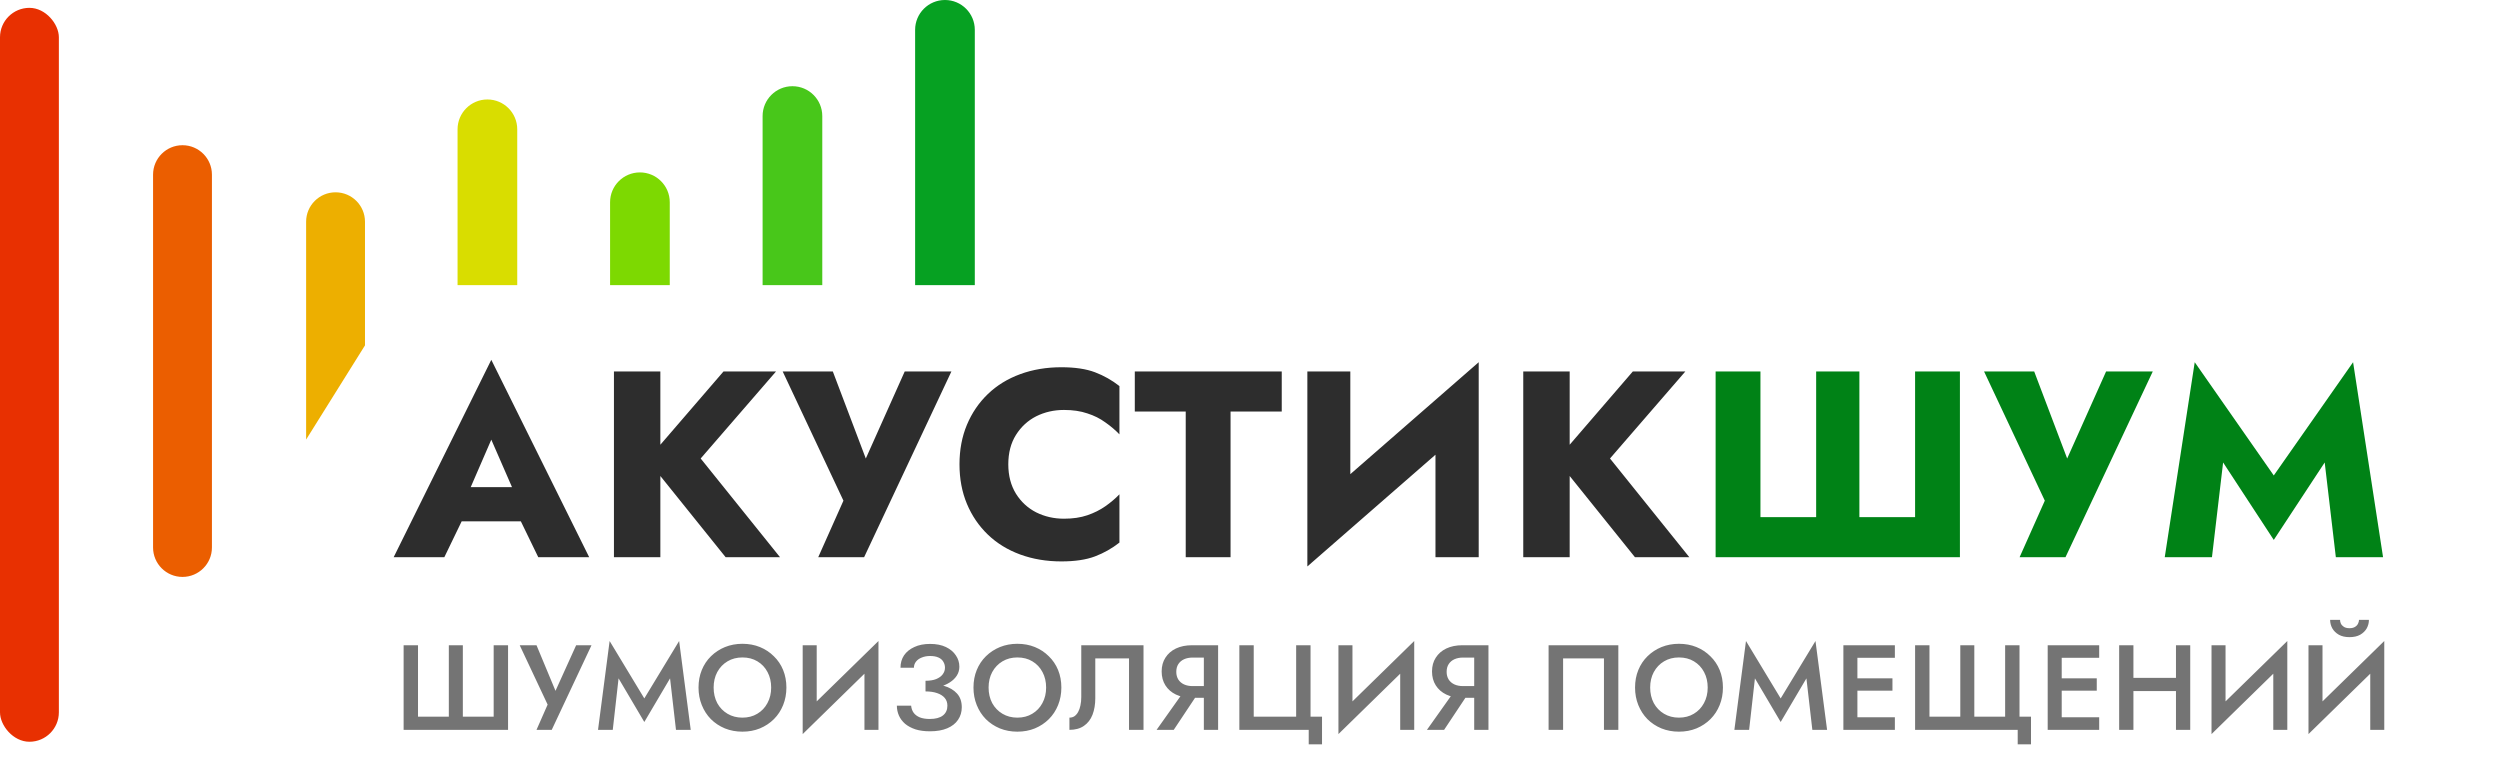
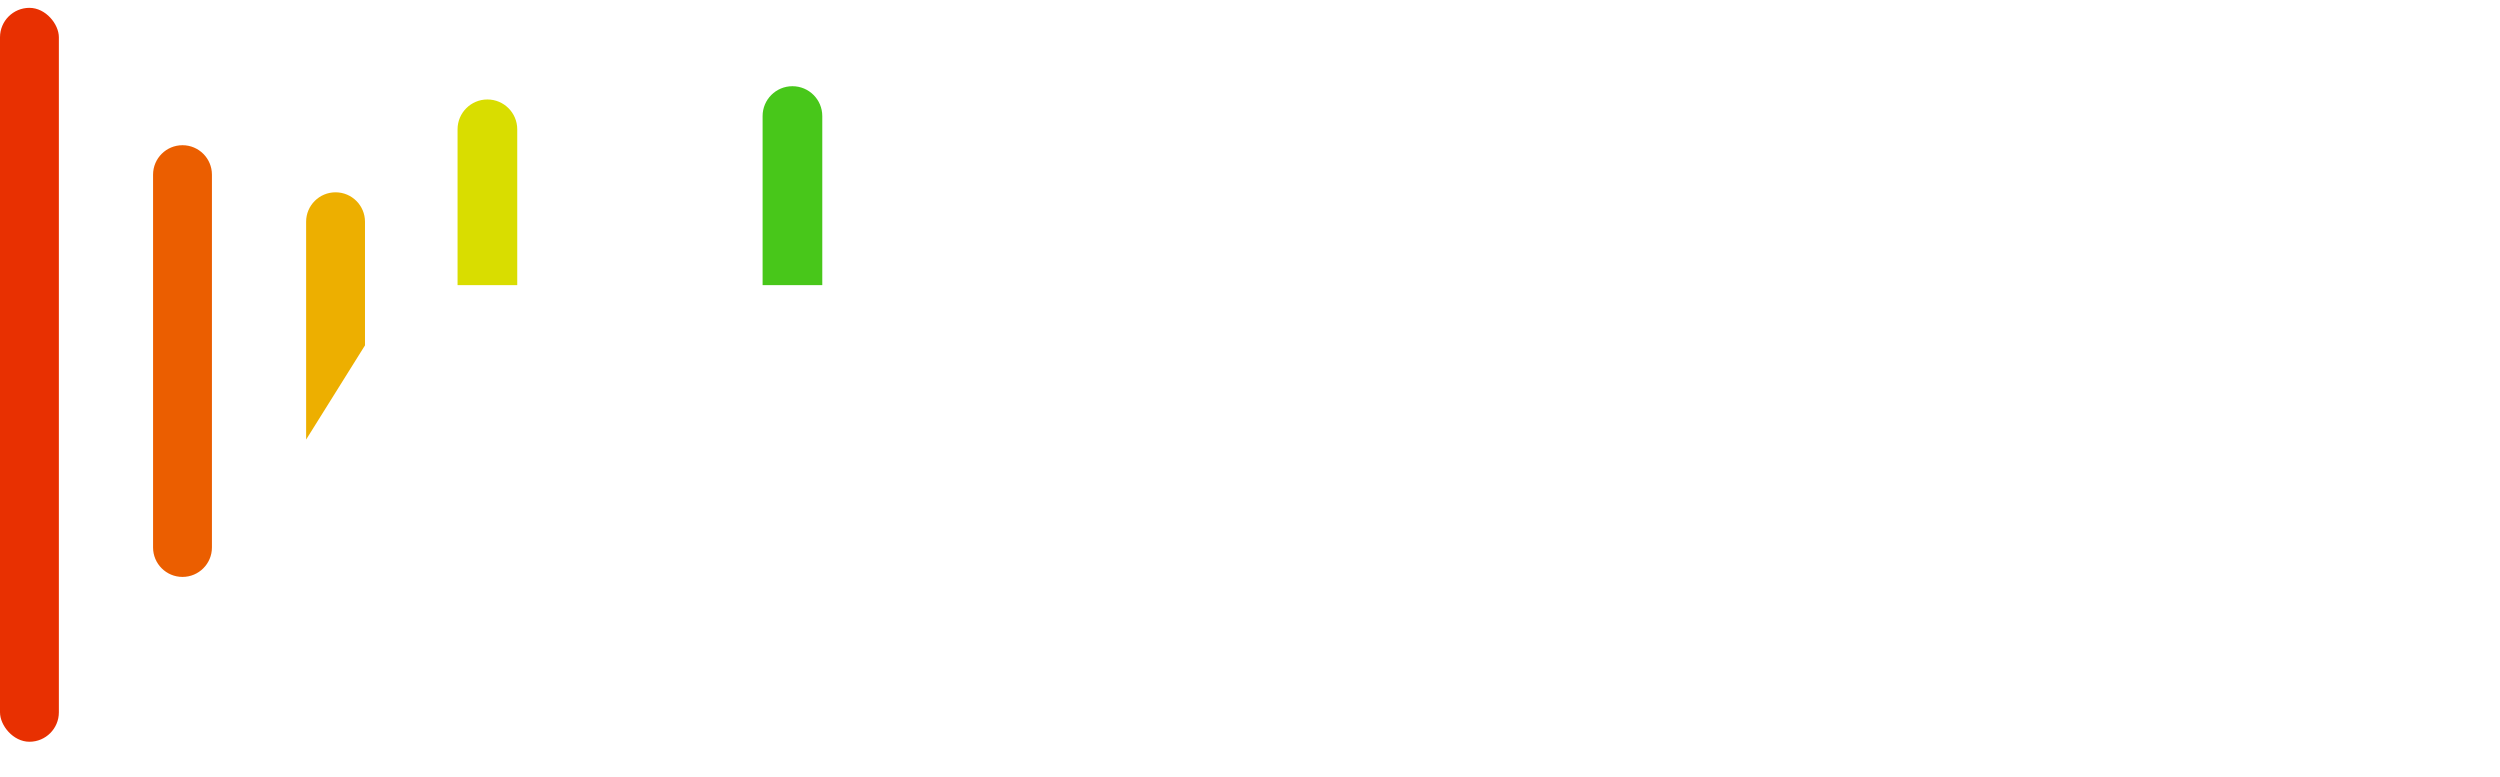
<svg xmlns="http://www.w3.org/2000/svg" width="637" height="198" viewBox="0 0 637 198" fill="none">
-   <path d="M112.815 132.841L113.626 124.123H137.078L137.822 132.841H112.815ZM125.183 112.025L118.56 127.299L119.1 129.8L113.22 141.966H100.311L125.183 91.681L150.122 141.966H137.146L131.469 130.273L131.874 127.367L125.183 112.025ZM156.432 94.655H168.259V141.966H156.432V94.655ZM184.345 94.655H197.727L178.532 116.824L198.741 141.966H184.885L164.947 117.161L184.345 94.655ZM242.416 94.655L220.18 141.966H208.488L214.908 127.57L199.431 94.655H212.205L222.884 122.839L217.95 122.771L230.521 94.655H242.416ZM256.914 118.31C256.914 121.194 257.568 123.695 258.874 125.812C260.181 127.885 261.893 129.462 264.011 130.544C266.174 131.625 268.539 132.166 271.107 132.166C273.36 132.166 275.343 131.873 277.055 131.287C278.767 130.701 280.299 129.935 281.651 128.989C283.003 128.043 284.197 127.029 285.233 125.948V138.248C283.341 139.735 281.268 140.907 279.015 141.763C276.762 142.619 273.901 143.047 270.432 143.047C266.647 143.047 263.155 142.461 259.956 141.29C256.757 140.118 254.008 138.429 251.71 136.221C249.412 134.013 247.633 131.4 246.371 128.381C245.109 125.362 244.479 122.005 244.479 118.31C244.479 114.616 245.109 111.259 246.371 108.24C247.633 105.221 249.412 102.608 251.71 100.4C254.008 98.192 256.757 96.503 259.956 95.331C263.155 94.16 266.647 93.574 270.432 93.574C273.901 93.574 276.762 94.002 279.015 94.858C281.268 95.714 283.341 96.886 285.233 98.373V110.673C284.197 109.592 283.003 108.578 281.651 107.632C280.299 106.641 278.767 105.875 277.055 105.334C275.343 104.748 273.36 104.455 271.107 104.455C268.539 104.455 266.174 104.996 264.011 106.077C261.893 107.159 260.181 108.736 258.874 110.808C257.568 112.881 256.914 115.382 256.914 118.31ZM289.146 104.861V94.655H326.589V104.861H313.545V141.966H302.123V104.861H289.146ZM376.437 106.55L333.114 144.331L333.452 130.07L376.775 92.29L376.437 106.55ZM344.063 94.655V133.112L333.114 144.331V94.655H344.063ZM376.775 92.29V141.966H365.758V103.915L376.775 92.29ZM388.126 94.655H399.953V141.966H388.126V94.655ZM416.039 94.655H429.421L410.226 116.824L430.435 141.966H416.579L396.641 117.161L416.039 94.655Z" fill="#2D2D2D" />
-   <path d="M487.965 131.76V94.655H499.387V141.966H437.14V94.655H448.562V131.76H462.756V94.655H473.772V131.76H487.965ZM548.526 94.655L526.29 141.966H514.598L521.019 127.57L505.541 94.655H518.315L528.994 122.839L524.06 122.771L536.631 94.655H548.526ZM566.448 117.837L563.609 141.966H551.579L559.216 92.29L579.357 121.149L599.565 92.29L607.202 141.966H595.172L592.333 117.837L579.357 137.572L566.448 117.837Z" fill="#008216" />
-   <path d="M125.787 182.609V164.407H129.452V185.966H102.843V164.407H106.508V182.609H114.361V164.407H117.933V182.609H125.787ZM150.715 164.407L140.582 185.966H136.702L139.535 179.529L132.421 164.407H136.702L142.461 178.235L140.582 178.143L146.803 164.407H150.715ZM157.611 172.846L156.133 185.966H152.376L155.332 163.33L164.171 177.958L173.041 163.33L175.997 185.966H172.24L170.731 172.846L164.171 183.964L157.611 172.846ZM181.834 175.187C181.834 176.665 182.142 177.989 182.758 179.159C183.394 180.309 184.267 181.213 185.376 181.87C186.484 182.527 187.747 182.855 189.164 182.855C190.601 182.855 191.864 182.527 192.952 181.87C194.061 181.213 194.923 180.309 195.539 179.159C196.175 177.989 196.494 176.665 196.494 175.187C196.494 173.708 196.186 172.394 195.57 171.244C194.954 170.074 194.091 169.16 192.983 168.503C191.894 167.846 190.622 167.518 189.164 167.518C187.747 167.518 186.484 167.846 185.376 168.503C184.267 169.16 183.394 170.074 182.758 171.244C182.142 172.394 181.834 173.708 181.834 175.187ZM177.984 175.187C177.984 173.565 178.262 172.076 178.816 170.721C179.37 169.366 180.15 168.196 181.156 167.21C182.183 166.204 183.374 165.424 184.729 164.869C186.105 164.315 187.583 164.038 189.164 164.038C190.786 164.038 192.274 164.315 193.629 164.869C194.984 165.424 196.165 166.204 197.171 167.21C198.198 168.196 198.988 169.366 199.542 170.721C200.097 172.076 200.374 173.565 200.374 175.187C200.374 176.788 200.097 178.277 199.542 179.652C198.988 181.028 198.208 182.219 197.202 183.225C196.196 184.231 195.005 185.021 193.629 185.596C192.274 186.15 190.786 186.428 189.164 186.428C187.562 186.428 186.074 186.15 184.698 185.596C183.323 185.021 182.132 184.231 181.126 183.225C180.14 182.219 179.37 181.028 178.816 179.652C178.262 178.277 177.984 176.788 177.984 175.187ZM223.68 168.319L204.524 187.043L204.678 182.054L223.834 163.33L223.68 168.319ZM208.097 164.407V182.978L204.524 187.043V164.407H208.097ZM223.834 163.33V185.966H220.262V167.487L223.834 163.33ZM235.821 175.402V173.462C236.889 173.462 237.792 173.318 238.531 173.031C239.271 172.723 239.825 172.322 240.194 171.83C240.585 171.316 240.78 170.752 240.78 170.136C240.78 169.561 240.636 169.048 240.348 168.596C240.082 168.124 239.661 167.764 239.086 167.518C238.531 167.272 237.833 167.148 236.992 167.148C236.191 167.148 235.472 167.282 234.836 167.549C234.22 167.795 233.737 168.144 233.388 168.596C233.039 169.048 232.865 169.561 232.865 170.136H229.446C229.446 168.945 229.744 167.898 230.339 166.994C230.955 166.091 231.828 165.383 232.957 164.869C234.086 164.336 235.431 164.069 236.992 164.069C238.572 164.069 239.917 164.336 241.026 164.869C242.135 165.403 242.977 166.112 243.551 166.994C244.147 167.857 244.445 168.822 244.445 169.889C244.445 170.711 244.229 171.46 243.798 172.138C243.367 172.815 242.761 173.4 241.981 173.893C241.221 174.386 240.307 174.766 239.24 175.033C238.193 175.279 237.053 175.402 235.821 175.402ZM236.961 186.335C235.544 186.335 234.312 186.171 233.265 185.842C232.218 185.493 231.335 185.021 230.617 184.426C229.918 183.81 229.395 183.112 229.046 182.331C228.697 181.531 228.522 180.689 228.522 179.806H232.156C232.218 180.504 232.434 181.11 232.803 181.623C233.173 182.116 233.696 182.506 234.374 182.793C235.072 183.06 235.914 183.194 236.899 183.194C238.377 183.194 239.496 182.896 240.256 182.301C241.016 181.705 241.396 180.874 241.396 179.806C241.396 179.026 241.17 178.369 240.718 177.835C240.266 177.301 239.62 176.891 238.778 176.603C237.957 176.316 236.971 176.172 235.821 176.172V174.109C237.566 174.109 239.137 174.324 240.533 174.755C241.929 175.166 243.028 175.813 243.829 176.696C244.65 177.578 245.06 178.749 245.06 180.206C245.06 181.418 244.742 182.485 244.106 183.409C243.49 184.333 242.576 185.052 241.365 185.565C240.174 186.078 238.706 186.335 236.961 186.335ZM251.893 175.187C251.893 176.665 252.201 177.989 252.817 179.159C253.454 180.309 254.326 181.213 255.435 181.87C256.544 182.527 257.806 182.855 259.223 182.855C260.66 182.855 261.923 182.527 263.011 181.87C264.12 181.213 264.982 180.309 265.598 179.159C266.234 177.989 266.553 176.665 266.553 175.187C266.553 173.708 266.245 172.394 265.629 171.244C265.013 170.074 264.15 169.16 263.042 168.503C261.954 167.846 260.681 167.518 259.223 167.518C257.806 167.518 256.544 167.846 255.435 168.503C254.326 169.16 253.454 170.074 252.817 171.244C252.201 172.394 251.893 173.708 251.893 175.187ZM248.043 175.187C248.043 173.565 248.321 172.076 248.875 170.721C249.429 169.366 250.21 168.196 251.216 167.21C252.242 166.204 253.433 165.424 254.788 164.869C256.164 164.315 257.642 164.038 259.223 164.038C260.845 164.038 262.333 164.315 263.689 164.869C265.044 165.424 266.224 166.204 267.23 167.21C268.257 168.196 269.047 169.366 269.602 170.721C270.156 172.076 270.433 173.565 270.433 175.187C270.433 176.788 270.156 178.277 269.602 179.652C269.047 181.028 268.267 182.219 267.261 183.225C266.255 184.231 265.064 185.021 263.689 185.596C262.333 186.15 260.845 186.428 259.223 186.428C257.621 186.428 256.133 186.15 254.757 185.596C253.382 185.021 252.191 184.231 251.185 183.225C250.199 182.219 249.429 181.028 248.875 179.652C248.321 178.277 248.043 176.788 248.043 175.187ZM291.368 164.407V185.966H287.672V167.764H279.08V177.897C279.08 179.478 278.844 180.884 278.371 182.116C277.899 183.327 277.17 184.272 276.185 184.949C275.22 185.627 273.988 185.966 272.489 185.966V182.855C272.982 182.855 273.413 182.732 273.783 182.485C274.152 182.219 274.46 181.859 274.707 181.408C274.973 180.935 275.168 180.381 275.292 179.745C275.435 179.108 275.507 178.41 275.507 177.65V164.407H291.368ZM305.908 175.679L299.071 185.966H294.698L301.997 175.679H305.908ZM310.374 164.407V185.966H306.74V164.407H310.374ZM308.218 167.549H303.875C303.054 167.549 302.325 167.692 301.689 167.98C301.073 168.267 300.59 168.678 300.241 169.212C299.892 169.746 299.718 170.403 299.718 171.183C299.718 171.943 299.892 172.6 300.241 173.154C300.59 173.688 301.073 174.098 301.689 174.386C302.325 174.673 303.054 174.817 303.875 174.817H308.218V177.804H303.721C302.161 177.804 300.796 177.527 299.625 176.973C298.476 176.418 297.582 175.638 296.946 174.632C296.31 173.626 295.991 172.446 295.991 171.09C295.991 169.735 296.31 168.565 296.946 167.58C297.582 166.574 298.476 165.793 299.625 165.239C300.796 164.685 302.161 164.407 303.721 164.407H308.218V167.549ZM319.45 182.609H330.26V164.407H333.925V182.609H336.851V189.661H333.463V185.966H315.786V164.407H319.45V182.609ZM360.189 168.319L341.033 187.043L341.187 182.054L360.343 163.33L360.189 168.319ZM344.606 164.407V182.978L341.033 187.043V164.407H344.606ZM360.343 163.33V185.966H356.771V167.487L360.343 163.33ZM374.794 175.679L367.957 185.966H363.584L370.883 175.679H374.794ZM379.26 164.407V185.966H375.626V164.407H379.26ZM377.104 167.549H372.762C371.94 167.549 371.211 167.692 370.575 167.98C369.959 168.267 369.477 168.678 369.128 169.212C368.778 169.746 368.604 170.403 368.604 171.183C368.604 171.943 368.778 172.6 369.128 173.154C369.477 173.688 369.959 174.098 370.575 174.386C371.211 174.673 371.94 174.817 372.762 174.817H377.104V177.804H372.608C371.047 177.804 369.682 177.527 368.512 176.973C367.362 176.418 366.469 175.638 365.832 174.632C365.196 173.626 364.877 172.446 364.877 171.09C364.877 169.735 365.196 168.565 365.832 167.58C366.469 166.574 367.362 165.793 368.512 165.239C369.682 164.685 371.047 164.407 372.608 164.407H377.104V167.549ZM408.688 167.764H398.278V185.966H394.582V164.407H412.353V185.966H408.688V167.764ZM420.462 175.187C420.462 176.665 420.77 177.989 421.386 179.159C422.022 180.309 422.895 181.213 424.003 181.87C425.112 182.527 426.375 182.855 427.791 182.855C429.229 182.855 430.491 182.527 431.579 181.87C432.688 181.213 433.55 180.309 434.166 179.159C434.803 177.989 435.121 176.665 435.121 175.187C435.121 173.708 434.813 172.394 434.197 171.244C433.581 170.074 432.719 169.16 431.61 168.503C430.522 167.846 429.249 167.518 427.791 167.518C426.375 167.518 425.112 167.846 424.003 168.503C422.895 169.16 422.022 170.074 421.386 171.244C420.77 172.394 420.462 173.708 420.462 175.187ZM416.612 175.187C416.612 173.565 416.889 172.076 417.443 170.721C417.998 169.366 418.778 168.196 419.784 167.21C420.811 166.204 422.001 165.424 423.357 164.869C424.732 164.315 426.21 164.038 427.791 164.038C429.413 164.038 430.902 164.315 432.257 164.869C433.612 165.424 434.793 166.204 435.799 167.21C436.825 168.196 437.616 169.366 438.17 170.721C438.724 172.076 439.002 173.565 439.002 175.187C439.002 176.788 438.724 178.277 438.17 179.652C437.616 181.028 436.836 182.219 435.829 183.225C434.823 184.231 433.633 185.021 432.257 185.596C430.902 186.15 429.413 186.428 427.791 186.428C426.19 186.428 424.701 186.15 423.326 185.596C421.95 185.021 420.759 184.231 419.753 183.225C418.768 182.219 417.998 181.028 417.443 179.652C416.889 178.277 416.612 176.788 416.612 175.187ZM447.155 172.846L445.677 185.966H441.92L444.876 163.33L453.715 177.958L462.585 163.33L465.541 185.966H461.784L460.275 172.846L453.715 183.964L447.155 172.846ZM471.941 185.966V182.763H482.813V185.966H471.941ZM471.941 167.61V164.407H482.813V167.61H471.941ZM471.941 175.987V172.846H482.197V175.987H471.941ZM469.693 164.407H473.265V185.966H469.693V164.407ZM510.909 182.609V164.407H514.573V182.609H517.499V189.661H514.112V185.966H487.965V164.407H491.629V182.609H499.483V164.407H503.055V182.609H510.909ZM524.001 185.966V182.763H534.872V185.966H524.001ZM524.001 167.61V164.407H534.872V167.61H524.001ZM524.001 175.987V172.846H534.256V175.987H524.001ZM521.752 164.407H525.325V185.966H521.752V164.407ZM541.41 176.08V172.723H556.778V176.08H541.41ZM554.437 164.407H558.071V185.966H554.437V164.407ZM539.962 164.407H543.597V185.966H539.962V164.407ZM582.652 168.319L563.496 187.043L563.65 182.054L582.806 163.33L582.652 168.319ZM567.068 164.407V182.978L563.496 187.043V164.407H567.068ZM582.806 163.33V185.966H579.233V167.487L582.806 163.33ZM607.358 168.319L588.202 187.043L588.356 182.054L607.512 163.33L607.358 168.319ZM591.775 164.407V182.978L588.202 187.043V164.407H591.775ZM607.512 163.33V185.966H603.94V167.487L607.512 163.33ZM593.715 157.94H596.241C596.241 158.248 596.312 158.566 596.456 158.895C596.62 159.223 596.877 159.5 597.226 159.726C597.596 159.952 598.068 160.065 598.643 160.065C599.238 160.065 599.71 159.952 600.059 159.726C600.429 159.5 600.686 159.223 600.829 158.895C600.994 158.566 601.076 158.248 601.076 157.94H603.601C603.601 158.7 603.416 159.418 603.047 160.096C602.677 160.753 602.123 161.297 601.384 161.728C600.645 162.139 599.731 162.344 598.643 162.344C597.575 162.344 596.672 162.139 595.933 161.728C595.193 161.297 594.639 160.753 594.269 160.096C593.9 159.418 593.715 158.7 593.715 157.94Z" fill="#747474" />
  <rect y="2" width="15" height="187" rx="7.5" fill="#E83001" />
  <path d="M39 44.5C39 40.358 42.358 37 46.5 37V37C50.642 37 54 40.358 54 44.5V139.5C54 143.642 50.642 147 46.5 147V147C42.358 147 39 143.642 39 139.5V44.5Z" fill="#EB5E00" />
  <path d="M78 56.5C78 52.358 81.358 49 85.5 49V49C89.642 49 93 52.358 93 56.5V88L78 112V56.5Z" fill="#EDAF00" />
  <path d="M116.586 32.948C116.586 28.749 119.99 25.345 124.189 25.345V25.345C128.389 25.345 131.793 28.749 131.793 32.948V72.655H116.586V32.948Z" fill="#D9DD00" />
-   <path d="M155.448 51.535C155.448 47.335 158.852 43.931 163.052 43.931V43.931C167.251 43.931 170.655 47.335 170.655 51.535V72.655H155.448V51.535Z" fill="#7DD901" />
  <path d="M194.311 29.569C194.311 25.37 197.715 21.966 201.914 21.966V21.966C206.113 21.966 209.517 25.37 209.517 29.569V72.655H194.311V29.569Z" fill="#48C71A" />
-   <path d="M233.173 7.603C233.173 3.404 236.577 0 240.776 0V0C244.976 0 248.38 3.404 248.38 7.603V72.655H233.173V7.603Z" fill="#06A122" />
</svg>